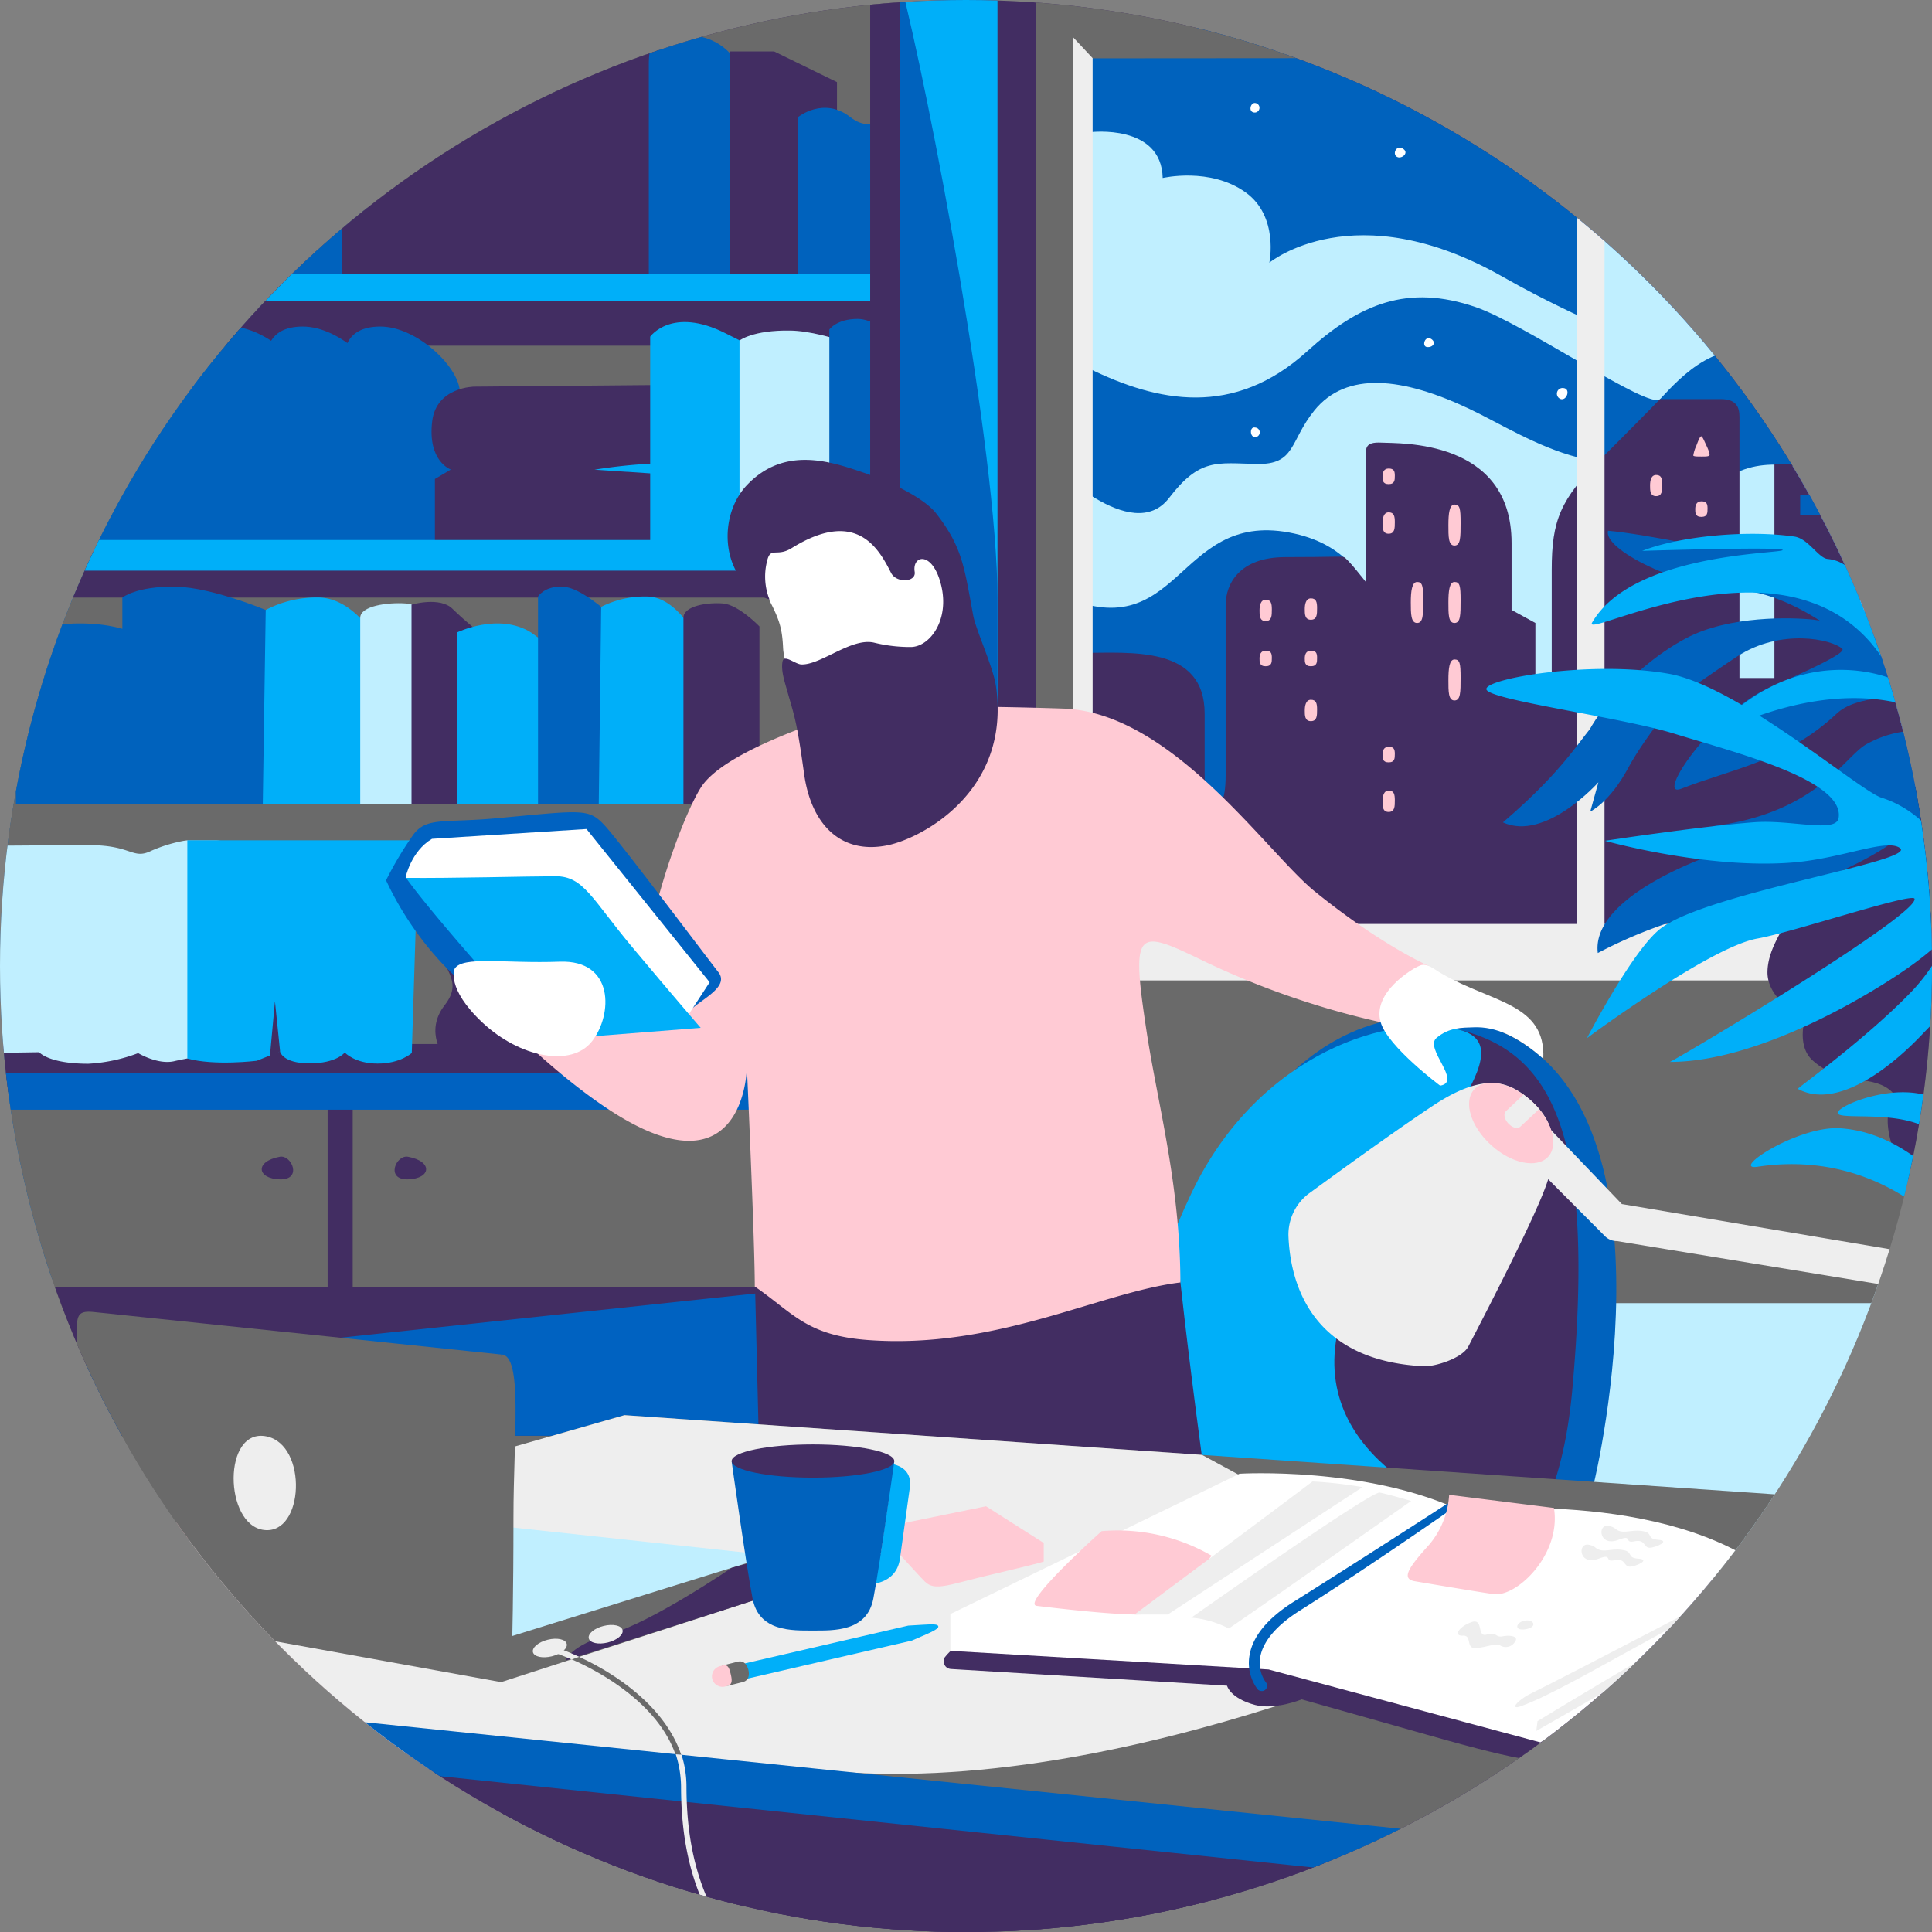
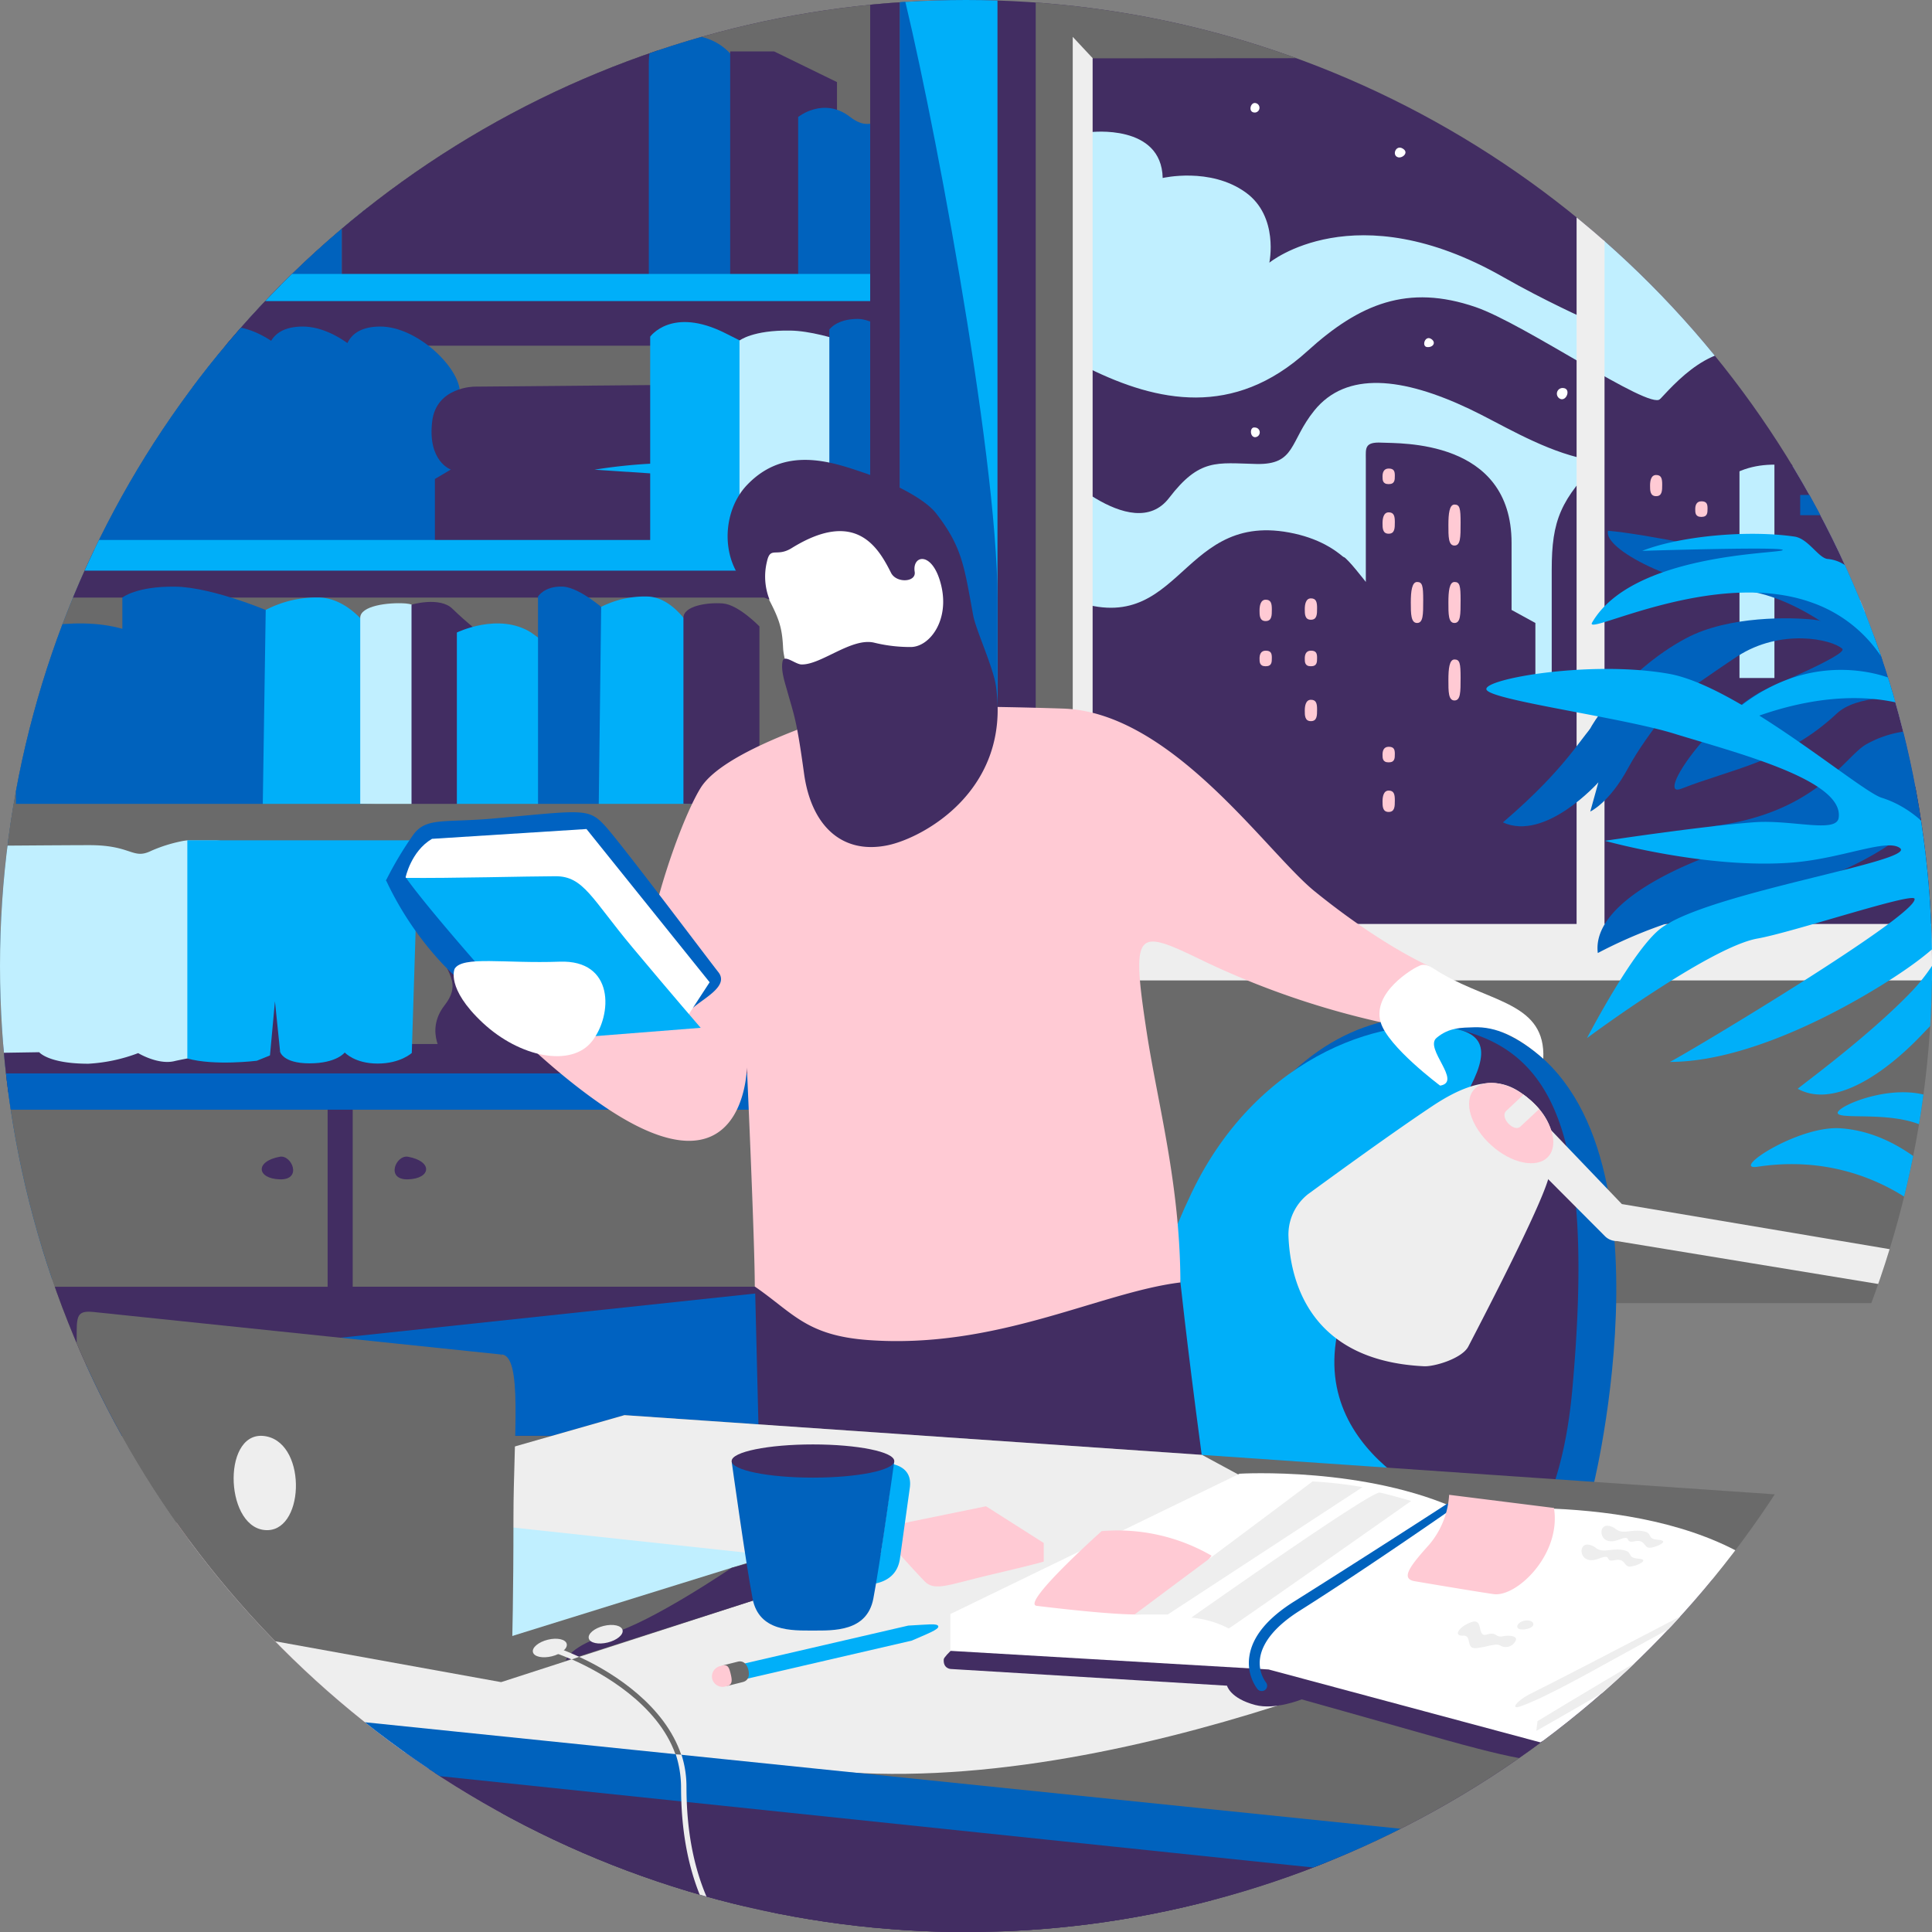
<svg xmlns="http://www.w3.org/2000/svg" id="Layer_3" data-name="Layer 3" viewBox="0 0 364.27 364.27">
  <rect x="0" y="0" width="364.27" height="364.27" fill="#808080" stroke="none" />
  <defs>
    <clipPath id="clip-path">
      <circle cx="182.14" cy="182.14" r="182.14" fill="none" />
    </clipPath>
    <clipPath id="clip-path-2">
      <rect x="-634.18" y="-70.5" width="1024" height="467.2" fill="none" />
    </clipPath>
  </defs>
  <title>Artboard 1</title>
  <g clip-path="url(#clip-path)">
    <g clip-path="url(#clip-path-2)">
      <rect x="-550.37" y="235.05" width="660.98" height="83.91" fill="#6a6a6a" />
      <polygon points="69.3 241.82 -534.23 235.05 -534.23 -87.7 69.3 -87.7 69.3 241.82" fill="#0062bd" />
      <polygon points="47.03 405.63 -534.88 271.84 -143.71 -61.23 200.98 176.95 408.83 176.95 408.83 -74.62 -638.79 -74.62 -638.79 406.75 47.03 405.63" fill="#422d62" />
-       <rect x="110.61" y="241.83" width="302.74" height="77.14" fill="#c0efff" />
      <rect x="42.19" y="318.96" width="371.16" height="87.79" fill="#422d62" />
      <rect x="193.24" y="180.83" width="215.59" height="64.87" fill="#6a6a6a" />
      <polygon points="-183.73 268.61 235.93 304.33 86.73 343.81 72.12 396.94 47.03 405.63 -323.11 321.53 -183.73 268.61" fill="#ffcad4" />
-       <rect x="202.26" y="5.31" width="195.92" height="177.13" fill="#0062bd" />
      <path d="M205.65,24.91S219,23.3,219.22,33.56c0,0,8.94-2.1,15.63,2.71,6.33,4.54,4.48,13.26,4.48,13.26s16.08-13.26,44.06,2.69c7.85,4.48,15.74,8,15.74,8S296,33.78,316.87,48.11c18.23,12.54,23.74-9.71,38.55-15.68,34.67-14,43.78,25.13,61.86,21s37.45-26.28,49.17-21-.05,7.36,17.52-14.86L477.68,97s-3.64,16.57-18,16c-29.91,1.53-22.78-19.24-22.78-19.24s-11.87,7.72-19.58-1.31-3-16.89-3-16.89-17.82-1-21-13.25c-2.8-10.92-22.52-14.14-32.39-1.48-4.9,6.29-9,17.49-26.93,7-9.3-5.44-17.21,3.36-21,7.42-2,2.13-25.55-14.2-34.8-17.36-12.74-4.36-21.83-.66-31.71,8.32-13.91,12.64-28.32,9.57-41.13,3.28Z" fill="#c0efff" />
      <path d="M198,87.19s15.4,15.87,22.43,6.69c5.77-7.53,9-6.57,16.46-6.4s6.2-4.25,10.93-10.09c6.05-7.46,16.62-6.27,29.25-.28,11.25,5.33,28.67,18.08,43.72,2.8,3.74,2.08-1.28,15.23,3.57,11.17,13-10.9,35.89,7.36,35.89,7.36s25.57-.25,25.69,21.1,33.25,7.07,33.25,7.07v33.28L259.68,128.2s4.9-23.81-16.62-27.8S222.65,122.73,199.41,112Z" fill="#c0efff" />
      <path d="M204.13,123.1c9,0,23-1.43,23,11.46v11.06c0,5.86.54,7.15,1.67,7.15,1,0,2.29-1.59,2.29-6.49V114.1c0-4,2.57-9.06,11.29-9.06,9.43,0,10.35-.2,11,0s4.14,4.68,4.14,4.68V86.57c0-2-.3-3.29,3-3.11S285,82.73,285,102.38V115l4.49,2.46v10.9l3.08,3.08v-24c0-9.34,1.65-13.3,9.19-20.84S313,75.25,313,75.25h11.44c2.87,0,3.53,1.44,3.53,3.35v49.23h6.59V87.53h31.32v19.94s3.71,1,3.71,7.56v19l3.23,5.81V127.61c0-5.92-.11-9.76,3.83-10.66l15.16-3.49v69H204.13Z" fill="#422d62" />
      <path d="M238.64,122.68c1,0,1.16.52,1.16,1.34s0,1.6-1.17,1.6-1.15-.82-1.15-1.47S237.67,122.68,238.64,122.68Z" fill="#ffcad4" />
      <path d="M247.17,122.68c1,0,1.16.52,1.16,1.34s0,1.6-1.17,1.6-1.15-.82-1.15-1.47S246.19,122.68,247.17,122.68Z" fill="#ffcad4" />
      <path d="M354.66,104.25c1,0,1.16.52,1.16,1.34s0,1.6-1.17,1.6-1.15-.82-1.15-1.47S353.69,104.25,354.66,104.25Z" fill="#ffcad4" />
      <path d="M320.79,94.52c1,0,1.16.52,1.16,1.34s0,1.6-1.17,1.6-1.15-.82-1.15-1.47S319.82,94.52,320.79,94.52Z" fill="#ffcad4" />
      <path d="M238.64,113.07c1,0,1.16.71,1.16,1.84s0,2.19-1.17,2.19-1.15-1.13-1.15-2S237.67,113.07,238.64,113.07Z" fill="#ffcad4" />
      <path d="M247.17,112.82c1,0,1.16.71,1.16,1.84s0,2.19-1.17,2.19-1.15-1.13-1.15-2S246.19,112.82,247.17,112.82Z" fill="#ffcad4" />
      <path d="M274.24,95.13c1,0,1.15.72,1.15,3.44s0,4.29-1.16,4.29-1.14-1.72-1.14-3.86S273.27,95.13,274.24,95.13Z" fill="#ffcad4" />
      <path d="M274.24,109.73c1,0,1.15.72,1.15,3.44s0,4.29-1.16,4.29-1.14-1.72-1.14-3.86S273.27,109.73,274.24,109.73Z" fill="#ffcad4" />
      <path d="M356.62,114.22c0,1-.72,1.15-3.44,1.15s-4.29,0-4.29-1.16,1.72-1.14,3.86-1.14S356.62,113.25,356.62,114.22Z" fill="#ffcad4" />
      <path d="M267.19,109.73c1,0,1.15.72,1.15,3.44s0,4.29-1.16,4.29S266,115.74,266,113.6,266.22,109.73,267.19,109.73Z" fill="#ffcad4" />
      <path d="M274.24,124.34c1,0,1.15.72,1.15,3.44s0,4.29-1.16,4.29-1.14-1.72-1.14-3.86S273.27,124.34,274.24,124.34Z" fill="#ffcad4" />
      <path d="M247.17,131.94c1,0,1.16.71,1.16,1.84s0,2.19-1.17,2.19-1.15-1.13-1.15-2S246.19,131.94,247.17,131.94Z" fill="#ffcad4" />
      <path d="M261.83,88.34c1,0,1.16.52,1.16,1.34s0,1.6-1.17,1.6-1.15-.82-1.15-1.47S260.86,88.34,261.83,88.34Z" fill="#ffcad4" />
      <path d="M261.83,96.6c1,0,1.16.71,1.16,1.84s0,2.19-1.17,2.19-1.15-1.13-1.15-2S260.86,96.6,261.83,96.6Z" fill="#ffcad4" />
      <path d="M261.83,140.8c1,0,1.16.52,1.16,1.34s0,1.6-1.17,1.6-1.15-.82-1.15-1.47S260.86,140.8,261.83,140.8Z" fill="#ffcad4" />
      <path d="M261.83,149.06c1,0,1.16.71,1.16,1.84s0,2.19-1.17,2.19-1.15-1.13-1.15-2S260.86,149.06,261.83,149.06Z" fill="#ffcad4" />
      <path d="M312.26,89.56c1,0,1.14.7,1.14,1.82s0,2.17-1.15,2.17-1.14-1.11-1.14-2S311.29,89.56,312.26,89.56Z" fill="#ffcad4" />
-       <path d="M320.77,82.27c-.28,0-.67,1.09-.92,1.74a7.2,7.2,0,0,0-.59,1.88c.08.18.73.19,1.51.19s1.3,0,1.51-.19-.25-1.28-.55-1.9S321,82.27,320.77,82.27Z" fill="#ffcad4" />
      <rect x="339.42" y="93.32" width="21.95" height="3.82" fill="#0062bd" />
      <path d="M236.57,19.42a.9.9,0,1,1,0,1.8C235.32,21.19,235.72,19.43,236.57,19.42Z" fill="#fff" />
      <path d="M264.46,28c-1.29-.77-2.09,1.32-.85,1.66C264.46,29.87,265.73,28.73,264.46,28Z" fill="#fff" />
      <path d="M286.13,16.91c-.88,0-1.85,1.58-.31,1.74S287,16.91,286.13,16.91Z" fill="#fff" />
      <path d="M362.1,78.37c.91.08,1,1.59,0,1.53S361.19,78.3,362.1,78.37Z" fill="#fff" />
      <path d="M342.27,18.66c.91.08,1,1.59,0,1.53S341.36,18.59,342.27,18.66Z" fill="#fff" />
      <path d="M269.88,63.93c-1.2-.82-1.91,1.41-.8,1.51S270.83,64.58,269.88,63.93Z" fill="#fff" />
      <path d="M294.78,73.17a1.07,1.07,0,0,0-.48,2.08C295.45,75.53,296.17,73.29,294.78,73.17Z" fill="#fff" />
      <path d="M326.08,33.21c-1-.19-1,1.75,0,1.82A.91.91,0,0,0,326.08,33.21Z" fill="#fff" />
      <path d="M236.61,80.61c-1-.19-1,1.75,0,1.82A.91.91,0,0,0,236.61,80.61Z" fill="#fff" />
      <path d="M332.57,74c-.89-.53-1.7,1.07-.94,1.61S333.69,74.7,332.57,74Z" fill="#fff" />
      <path d="M399.28,10.86V-.8h-204V187.45h8.5V11Z" fill="#6a6a6a" />
      <polygon points="202.26 6.95 206.01 10.96 206.01 181.14 202.26 181.14 202.26 6.95" fill="#eee" />
      <path d="M302.53,10.91S297.26,4.08,297.26,8V183.73h5.26Z" fill="#eee" />
      <rect x="203.74" y="174.21" width="194.44" height="10.65" fill="#eee" />
      <polygon points="272.77 352.6 272.77 408.77 408.83 408.77 408.83 299.72 379.35 305.22 299.15 355.85 272.77 352.6" fill="#6a6a6a" />
      <polygon points="-15.45 0.14 -15.45 247.37 185.57 245.68 185.57 1.22 166.92 -0.92 -15.45 0.14" fill="#6a6a6a" />
      <path d="M-1.14,17.28s9-4,16.14,0l3.79,2.5V51.65H-1.14Z" fill="#c0efff" />
      <path d="M16.45,52.78V10.2s1.37-2,5.33-2,10.09,5.33,10.09,5.33V52.78Z" fill="#0062bd" />
      <path d="M30.15,12.22a22.61,22.61,0,0,1,10.27-2c5.65.3,9.36,6.51,9.36,6.51v35.5H29.61Z" fill="#00aff9" />
      <path d="M48,14.37c0-2.34,5.18-3.06,8.57-2.82s7.91,4.52,7.91,4.52V52.78L48,53.91Z" fill="#0062bd" />
      <path d="M64.46,16.06s4.16-4,8.63-3.77c3.57.16,5.51,1,5.81,2.88.08.5,1.43.88,1.58,1.39,0-3.67,6.45-6.39,10.14-6.39,6.1,0,7,1,11.16,4.7v-1.5c0-2.18,3.39-4.47,7.48-4.47S124,8.43,124,8.43V52.78H64.46Z" fill="#422d62" />
      <path d="M122.33,12.16V52.78l18.33-.37V15.48s-1.77-7.87-9.84-8.77S122.33,8.84,122.33,12.16Z" fill="#0062bd" />
      <polygon points="137.67 52.21 137.67 9.69 145.95 9.69 157.81 15.48 157.81 54 137.67 52.21" fill="#422d62" />
      <path d="M150.49,52.21V22.06s4.78-3.9,9.81,0,6.71-2.26,12.66-1,5.91,31.16,5.91,31.16Z" fill="#0062bd" />
      <polygon points="-11.81 56.77 -0.92 65.18 172.95 65.18 172.03 53.35 -9.56 54 -11.81 56.77" fill="#422d62" />
      <polygon points="-11.81 107.59 -0.77 112.67 174.79 112.67 174.79 104.17 -7.27 103.56 -11.81 107.59" fill="#422d62" />
      <path d="M-18.63,262.35V45.76l6.85,3.54V238.53c0,3.07.83,4.08,5.55,4.08h68V207.69h4.73V242.6h81.36l3.21,28.11H-14.14C-17.68,270.71-18.63,269.66-18.63,262.35Z" fill="#422d62" />
      <polygon points="-11.81 202.72 -0.77 196.84 141.85 196.84 141.85 206.58 -2.3 205.87 -11.81 202.72" fill="#422d62" />
      <rect x="-11.81" y="51.65" width="181.42" height="5.12" fill="#00aff9" />
      <rect x="-11.81" y="202.39" width="181.42" height="6.84" fill="#0062c1" />
      <path d="M52.75,218.1c-4.75.88-4.32,4.13,0,4.26S55,217.68,52.75,218.1Z" fill="#422d62" />
      <path d="M76.94,218.1c4.75.88,4.32,4.13,0,4.26S74.64,217.68,76.94,218.1Z" fill="#422d62" />
      <polygon points="-11.81 260.32 154.47 242.6 148.61 270.71 -11.81 270.71 -11.81 260.32" fill="#0062c1" />
      <path d="M-1,102.45a7.8,7.8,0,0,1-2.07-5.67,8.57,8.57,0,0,1,1.79-5.7S-3.08,90-3.08,85.49s1.69-5.56,1.69-5.56a8.74,8.74,0,0,1-1.69-4.75c-.09-3.39-.77-9.34,2.15-10h42.3v38.38Z" fill="#0062bd" />
      <path d="M36.34,69.47V103h22V74c0-4.62-8-12.43-15-12.43S36.34,66.78,36.34,69.47Z" fill="#0062bd" />
      <path d="M50.1,69.47V103h22V74c0-4.62-8-12.43-15-12.43S50.1,66.78,50.1,69.47Z" fill="#0062bd" />
      <path d="M64.71,69.47V103h22V74c0-4.62-8-12.43-15-12.43S64.71,66.78,64.71,69.47Z" fill="#0062bd" />
      <path d="M124.44,101.9H82V90.31l3-1.78S80.57,87,81.49,79.42c.79-6.49,7.94-6.52,7.94-6.52l35-.31Z" fill="#422d62" />
      <path d="M124.44,199.36H83.82s-3.9-4.78,0-9.81-1-6.58-1-12.66c0-6.53,6.62-6.53,6.62-6.53L114,171l9.34,2.74Z" fill="#422d62" />
      <path d="M122.59,63.48s4.06-5.74,14.16-.66,3.47,1.73,3.47,1.73v38H122.59Z" fill="#00aff9" />
      <path d="M139.43,105V64.21s2.48-2,9.61-1.88,18.2,5.1,18.2,5.1V105Z" fill="#c0efff" />
      <path d="M156.37,104.71V62.13s1.37-2,5.33-2,10.09,5.33,10.09,5.33v39.21Z" fill="#0062bd" />
      <polygon points="169.65 -3.86 188.07 -0.8 188.07 142.08 169.65 151.76 169.65 -3.86" fill="#00aff9" />
      <path d="M169.65-3.86c5.51,21.08,18.42,89.14,18.42,116.65v36.3l-18.42,9.68Z" fill="#0062bd" />
      <rect x="-11.81" y="101.81" width="181.42" height="5.78" fill="#00aff9" />
      <polygon points="169.65 -3.86 164.07 -0.9 164.07 148 169.65 149.04 169.65 -3.86" fill="#422d62" />
      <path d="M-4,198.57l11.39-.18s1.73,2.17,9.27,2.17a31.21,31.21,0,0,0,9.39-2s3.87,2.34,7,1.47a116.18,116.18,0,0,1,12.24-1.95L44,159.31s-3.28-1.73-8.7-.89a27.78,27.78,0,0,0-6.79,2c-3.52,1.72-3.63-1.07-11.61-1.07-4.55,0-20.93.13-20.93.13Z" fill="#c0efff" />
      <path d="M77.64,198.53s-2.11,2-6.44,2S65,198.44,65,198.44s-1.51,2.05-6.64,2.05-5.57-2.25-5.57-2.25L48.42,200s-8,1-13.1-.43V158.41H78.9Z" fill="#00aff9" />
      <path d="M3,119.26s12.4-3.86,22.15,0l5.2,2.4v30.52H3Z" fill="#0062bd" />
      <path d="M23.07,153.27V112.67s2.56-2.14,9.93-2.06,18.8,5.1,18.8,5.1v37.56Z" fill="#0062bd" />
      <path d="M50.1,115a20.75,20.75,0,0,1,10.25-2.34c5.65.29,9.35,6.05,9.35,6.05v34H49.53Z" fill="#00aff9" />
      <path d="M67.92,116.48c0-2.24,5.18-2.94,8.57-2.7s7.91,4.33,7.91,4.33v34.08l-16.48-.62Z" fill="#c0efff" />
      <path d="M77.59,114v40.46h8.47l5.56-3.89V120.27s-3.92-3.12-6.3-5.48S77.59,114,77.59,114Z" fill="#422d62" />
      <path d="M86.14,119.26s7.86-3.86,14,0l3.3,2.4v30.52H86.14Z" fill="#00aff9" />
      <path d="M101.44,153.27V112.48s1.19-2,4.63-1.88,8.77,5.1,8.77,5.1v37.56Z" fill="#0062bd" />
      <path d="M113.35,114.42a18.19,18.19,0,0,1,8.93-1.94c4.91.29,8.14,6.24,8.14,6.24v34H112.88Z" fill="#00aff9" />
      <path d="M128.86,116.48c0-2.24,4.5-2.94,7.45-2.7s6.88,4.33,6.88,4.33v34.08l-14.33-.62Z" fill="#422d62" />
      <rect x="-11.81" y="151.57" width="181.42" height="6.84" fill="#6a6a6a" />
      <path d="M302.84,383.68c3.91-10.48,12.07-19,21.65-24.81s20.54-8.93,31.58-10.74c12.42,10.83,17.57,27.65,16.69,41.53-.13,2.08-12.48,4-13.61,5.76s-3.31,3-5.33,4A193.21,193.21,0,0,1,292.89,418c-6.22.81-12.42.83-13.55-6.49-.61-3.92.07-6.78,3.65-8.8,4.42-2.51,9.71-1.89,13.57-5.68C300.11,393.55,301.25,388.22,302.84,383.68Z" fill="#422d62" />
      <path d="M123.19,87.4a99.4,99.4,0,0,0-11.1,1.16l11.1.73Z" fill="#00aff9" />
      <polygon points="-2.81 78.62 9.82 79.5 -1.94 79.95 -2.81 78.62" fill="#6a6a6a" />
      <polygon points="78.91 15.17 80.09 26.6 80.57 14.3 78.91 15.17" fill="#6a6a6a" />
      <ellipse cx="30.33" cy="71.27" rx="3.9" ry="2.07" fill="#6a6a6a" />
      <polygon points="52.81 198.24 51.84 188.79 50.87 199.36 52.81 198.24" fill="#422d62" />
-       <path d="M333.25,183.2c-.11,5.6,7.09,8.73,7.09,8.73s-1.65,5.25,1.42,8c5.74,5.19,12,2.24,15.45,6.48-2.88,4.86-.5,10.88,2.87,16.56,2.44,4.1,8.06,7.84,9.93,11,1.27,2.16-.12,4.54.55,6.95.48-2.6-.72-5.17-1.22-7.76-.6-3.11,5.54-6.3,5.78-9.46.67-8.94.8-19.94-1.37-28.64-.9-3.6-.79-8.31-1.63-11.93a60.21,60.21,0,0,0-6.51-17.11c-.27-.47-7.15.63-7.59.32a4.1,4.1,0,0,0-1.8-.57,39.83,39.83,0,0,0-8.39-.69c-3.47.21-7.66,1.26-9.06,4.76C336.94,174.45,333.35,178.38,333.25,183.2Z" fill="#422d62" />
      <polygon points="106.66 352.85 106.66 422.56 2.5 420.63 13.14 363.45 106.66 352.85" fill="#422d62" />
      <path d="M279.12,193.14c-30.72-8.62-57.54,21.53-57.54,75.47s79,10.79,79,10.79S318.77,204.27,279.12,193.14Z" fill="#0062bd" />
      <path d="M275.19,194.17A117.45,117.45,0,0,0,247,229.3c-11.43,22,4.74,46.33,16.68,69.46,0,0,28.55,10.24,32.78-36.86S293.18,198.59,275.19,194.17Z" fill="#422d62" />
      <path d="M275.19,194.17c-12.58-3.29-37.71,4-50.5,30.69-15.55,32.47-8.14,50.7-6.38,63.71s55.79-4.34,55.79-4.34-31-11-20.25-38.54S288.88,197.75,275.19,194.17Z" fill="#00aff9" />
      <path d="M142.35,242.14l4.33,176.3,33.42-2.25,2-86.88,7.38,21.27v65l39.34.28s-.59-129.32-2.25-141.6c-3-22.44-4.25-34.75-4.25-34.75S148.51,203.51,142.35,242.14Z" fill="#422d62" />
      <path d="M336.94,363.45v40.92h56.57V363.45Z" fill="#422d62" />
      <path d="M139,341.79l-146-19.36V429.91H2.56c16.5-48.09,74-78,137.39-70.4C143,359.87,139,341.79,139,341.79Z" fill="#422d62" />
      <polygon points="117.74 266.82 -44.3 313.09 307.86 355.3 404.52 286.56 117.74 266.82" fill="#6a6a6a" />
      <path d="M117.74,266.82l-162,46.27,166.8,24s1.49-6.71,31.82-3.39C211.93,340,283.4,305,283.4,305l-56.77-30.69Z" fill="#eee" />
      <path d="M279.65,354.14-25.1,322.43V429.91h9.51C1.7,379.5,64,349.11,131,360.86c47,8.25,84.83,35.25,102.87,69h45.77Z" fill="#422d62" />
      <path d="M317.89,129.79s-7.36,8.42-10.9,15-7.15,8.22-7.15,8.22l1.53-5.51s-10,11.23-18,7.56c12.6-10.79,14.72-16.31,18-19.31C307.85,129.79,317.89,129.79,317.89,129.79Z" fill="#0062bd" />
      <path d="M342,116.84c-4.09-.45-16-.82-24.08,3.49-11.68,6.2-19.56,18-18.69,19,2.65,3.1,19.89-10.08,28.33-15.57,8.2-5.33,17.8-3.25,19.79-1.44,1.19,1.09-13.89,7.24-15.72,8.31-10.34,6.07-19.4,20-14.6,18.07,9.27-3.67,19.64-5.11,29.29-14.17,7.06-6.62,33.56-1.51,33.56,8.1C379.86,151.52,356.52,118.46,342,116.84Z" fill="#0062bd" />
      <path d="M303.19,100.07c-1,3.48,13.22,10.63,24.52,11.19s23.08,11.56,23.08,11.56l7.38,3.3L343.89,108s-.23-4.43-9.28-6.34c-2.81-.59-13.31,1.42-16.17.86C312.39,101.36,306.69,100.37,303.19,100.07Z" fill="#0062bd" />
      <path d="M357.9,138.11a18.11,18.11,0,0,1,13.81,3c3.54,2.42,10.9,8.7,12.64,12.72,2.52,5.83,4.42,10.69,5.22,16.9,3.14,24.11.42,48.09,1,72.45a555.69,555.69,0,0,1-2.1,67.72c-1,10.48-2.19,21.16-5,31.33-11,39.05-11.52,18.07-11.52,18.07l1-29.21L364.92,297l4.36-16.43s10.49-6.78,13.39-23.56,3.87-41.8-3.49-64.88c0,0,.44-27.2-1.81-29.74s-9.75,9.62-9.75,9.62l-6.54-2.94a55.52,55.52,0,0,0,6-13.31,24.24,24.24,0,0,0,.18-10.49s-.6,16.95-43.08,26.1a90.06,90.06,0,0,0-22.92,8.32c-2.19-17.36,57.92-29.1,33-18.36-3.69,1.59-15.52-5-10.73-5.64,19.13-2.6,24.36-13.14,28.36-15.36A20.32,20.32,0,0,1,357.9,138.11Z" fill="#0062bd" />
      <path d="M372.39,266.82s-1.08-25,3.68-44.68,6.21-44.7-2.74-47.36c0,0-4.36-19.9-18.56-24.37-4.2-1.32-26.94-21-40.06-23.36-14.81-2.64-35.4,1-34.43,3s25.52,5.22,35.39,8.28c11.52,3.57,32.09,8.7,31,15.88-.46,2.95-8.89.28-16,.83-10.25.78-28.07,3.49-28.07,3.49s19.28,5.42,35.48,4.09c9.3-.77,17.68-4.58,20.15-2.72,3.31,2.49-36.25,8.39-45.1,15.15-5.27,4-13.91,20.68-13.91,20.68s23.12-17.18,32.14-18.77c6.69-1.18,29.31-8.77,29.62-7.5.73,3-42.24,28.77-46.13,30.76,12.42,0,27.16-6.93,37.1-12.77,14.93-8.77,16-12.67,16-12.67a34.93,34.93,0,0,1-7.37,12c-8.34,8.75-21.38,18.16-21.62,18.51,7,3.84,16.77-3.23,23.42-10.22,3.37-3.54,11.68-11.81,11.68-11.81s4.27,5.76,2.93,16c-.81,6.16-2.7,16.35-2.7,16.35a40.59,40.59,0,0,0-8.24-7.81c-7.16-4.64-19.9.69-19.56,2.08s11.49-.69,17.39,3.12,10.76,9.29,7.72,14.4c-.9,1.52-9.74-13.69-24.64-14.67-8-.52-21,8.08-15.53,7.25,24.65-3.74,39.48,15.08,38.68,17.88-.93,3.27-5.3,7.77-1.43,15.84C372.29,261.46,372.39,266.82,372.39,266.82Z" fill="#00aff9" />
      <path d="M377.81,213.88s24.08-40.61,5.29-68.7c-11.35-17-22.53-15.49-22.68-20.61-.12-4-7-6.74-7-6.74s-1.27-11.73-8.82-12.44c-1.74-.16-3.65-3.84-6.26-4.22-8.67-1.27-21.46-.15-28.71,2.69,0,0,27.11-.85,26.49-.14s-28.35.56-35.94,13.67c-1.58,2.74,23-10.41,41.43-3.78A25.94,25.94,0,0,1,357,128.13s-18.52-8.52-35.23,11.23c0,0,41.43-24.52,59.86,13.76C390.55,171.65,377.81,213.88,377.81,213.88Z" fill="#00aff9" />
      <path d="M341.35,335.22l-7.75-21a3.39,3.39,0,0,1,.13-2.66l33-67.4L304.87,234a3.17,3.17,0,0,1-2.34-1L287.78,218.2c-1.06-1.54-1.44-2.67.1-3.73s1.54-5,2.6-3.45l15.31,16,66.49,11.2a3.39,3.39,0,0,1,2.5,4.83l-34.32,70.19,4.28,11.58S343.12,331.87,341.35,335.22Z" fill="#eee" />
      <path d="M242.93,232.95c.29,8.28,3.78,23.59,25.54,24.65,2,.1,7.2-1.47,8.37-3.71,4-7.7,13.17-25.48,15-31.35,1.95-6.19,1.41-11.1-3.31-15.12-3.49-3-7.95-5.89-18.47,1.13-7.51,5-18,12.64-23.42,16.59A9.71,9.71,0,0,0,242.93,232.95Z" fill="#eee" />
      <ellipse cx="284.93" cy="211.72" rx="5.63" ry="9.43" transform="translate(-63.33 280.48) rotate(-47.78)" fill="#ffcad4" />
      <path d="M290.19,209.12a16,16,0,0,0-2.94-2.74L284,209.45c-.59.52-.37,1.57.39,2.37s1.65,1.13,2.27.6Z" fill="#eee" />
      <path d="M394.09,361.52s-2.55,8-30,8.53c-15.74.33-27.3-2-27.19-6.61.06-2.55,22.6-3.48,21.91-7.88s-6.84-9-3-10.2,9.16,4.17,9.16,4.17a37.24,37.24,0,0,0-4.52-11.13c-3.21-5.15,0-11.46,5.91-3.71S375.12,354,375.12,354s12.21-28.23,9.76-17.36-3.89,19.37,6.2,19.6S394.09,361.52,394.09,361.52Z" fill="#0062bd" />
      <path d="M306.64,349.18-44.3,313.09v3.54a5.49,5.49,0,0,0,4.8,5.45l341.78,35.75a11,11,0,0,0,7.92-2.07l94.33-62.13v-7.07Z" fill="#0062bd" />
      <polygon points="336.94 322.73 326.04 328.46 326.04 329.41 335.88 330.48 335.88 339.06 344.74 333.23 344.74 324.85 336.94 322.73" fill="#eee" />
      <polygon points="151.12 293.87 85.03 286.75 84.36 309.81 95.84 311.69 149.4 297.65 151.12 293.87" fill="#c0efff" />
      <path d="M17,303.15c2.43.43,77.44,14,77.44,14V255.38l-76.72-8c-2.86-.3-3.26.44-3.26,3.67v48.53C14.49,301.57,14.6,302.72,17,303.15Z" fill="#6a6a6a" />
      <polygon points="94.48 317.16 151.12 298.83 151.12 291.5 90.02 310.5 94.48 317.16" fill="#6a6a6a" />
      <path d="M94.48,255.38c4.15,0,2.33,15.44,2.33,30.7s-.25,23.73-.25,23.73l-8.59-1Z" fill="#6a6a6a" />
      <path d="M106.66,313.09s.72-2.83,8.51-5.05,22.78-12.44,22.78-12.44l11.5-3.11-1.38,7.34Z" fill="#422d62" />
      <path d="M50.27,270.83c7.78,1.61,7.1,18.55-.49,17.64S41.93,269.1,50.27,270.83Z" fill="#eee" />
      <ellipse cx="103.64" cy="310.74" rx="3.28" ry="1.61" transform="translate(-71.49 33.92) rotate(-13.88)" fill="#eee" />
      <ellipse cx="114.17" cy="308.14" rx="3.28" ry="1.61" transform="translate(-70.56 36.37) rotate(-13.88)" fill="#eee" />
      <path d="M139.57,316.81l-.82-2.79c.08,0,.2-.07,32.49-7.52,3.73-.19,5.51-.48,5.67.13s-2.26,1.49-5,2.7C158.68,312.39,140.1,316.68,139.57,316.81Z" fill="#00aff9" />
      <path d="M140.06,317.14l-2.53.64a2,2,0,0,1-2.4-1.44h0a2,2,0,0,1,1.44-2.4l2.53-.64c1.06-.26,1.72.48,2,1.53h0C141.35,315.89,141.12,316.88,140.06,317.14Z" fill="#6a6a6a" />
      <path d="M137.15,317.87l-.46.12a2,2,0,0,1-2.4-1.44h0a2,2,0,0,1,1.44-2.4l.46-.12c1.06-.26,1.28.42,1.55,1.47h0C138,316.56,138.21,317.61,137.15,317.87Z" fill="#ffcad4" />
      <path d="M332,306.06s-34.42,21.35-39.41,25.07c-1.65,1.23-3.8,1.56-23.59-4.07-11.74-3.33-23.57-6.65-23.57-6.65s-5,2.05-8.76,1.06c-4.76-1.26-5.32-3.64-5.32-3.64l-52.11-3.15s-1.44-.07-1.3-1.82c.05-.64,3.39-3.63,7.59-7.15,7.26-6.08,23.18-11.82,23.18-11.82l98.08-2.38s22.86,9,25.8,9.58S337.78,303.31,332,306.06Z" fill="#422d62" />
      <path d="M239.19,314.77l-60-3.51v-6.94l54.52-26.46s23.91-1.43,41.81,7c0,0,38.8-4.44,59.07,12.28l-1.81,1.15v4l-42.34,26.23Z" fill="#fff" />
      <path d="M237.86,318.83a1,1,0,0,1-.77-.36,8.28,8.28,0,0,1-1.51-6.29c.58-3.64,3.41-7.08,8.41-10.22,12.37-7.77,28.54-18.2,28.68-18.32.42-.36,1,.13,1.43.61-.14.12-16.55,11.55-29,19.41-4.43,2.78-7,5.84-7.5,8.84a6.26,6.26,0,0,0,1.08,4.7,1,1,0,0,1-.77,1.64Z" fill="#0062bd" />
      <path d="M207.71,288.69s-15.37,13.72-12.23,14.09,16.55,2,20.72,1.54,12.24-11,12.24-11A35.37,35.37,0,0,0,207.71,288.69Z" fill="#ffcad4" />
      <path d="M266.73,298.13s10.5,1.79,14.86,2.43,12.83-7.49,11.4-16.24l-19.76-2.48a16,16,0,0,1-3.73,9.36C265.86,295.25,264,297.66,266.73,298.13Z" fill="#ffcad4" />
      <path d="M185.91,284l-20.64,4.22s7.16,8,9.08,9.95,4.55.58,12.59-1.3,9.85-2.44,9.85-2.44v-3.51Z" fill="#ffcad4" />
      <path d="M304.41,288.11s-1.58-1-2.25,0,.18,3.3,3,2.21.91.74,3,.29,1.72,1.21,2.86,1.21,4.05-1.33,1.64-1.5-.75-1.33-3.08-1.66S305.88,289.46,304.41,288.11Z" fill="#eee" />
      <path d="M300.66,291.67s-1.58-1-2.25,0,.18,3.3,3,2.21.91.74,3,.29,1.72,1.21,2.86,1.21,4.05-1.33,1.64-1.5-.75-1.33-3.08-1.66S302.13,293,300.66,291.67Z" fill="#eee" />
      <path d="M285.56,309.67c1-1.18-.86-1.43-2.25-1.15s-1.08-.92-3-.33-.51-3.18-2.88-2.34-3.47,2.64-1.61,2.54.38,2.62,2.62,2.35,3.62-1,4.52-.44A2,2,0,0,0,285.56,309.67Z" fill="#eee" />
      <path d="M287.56,305.55c-1.72.25-2.25,2,.05,1.64S289.3,305.3,287.56,305.55Z" fill="#eee" />
      <path d="M288.43,319.42c11.34-5.67,38.58-20,38.58-20l.2.76s-9.72,5.43-17,9.4c-8.78,4.77-18.06,10.19-23.51,12.14C284.55,322.46,286.14,320.56,288.43,319.42Z" fill="#eee" />
      <path d="M289.89,324.51s39.81-24.18,41.23-23.36-41.46,25.21-41.46,25.21Z" fill="#eee" />
      <path d="M266.07,283s-4.25-1.25-5.92-1.58S224.61,305,224.61,305a18.61,18.61,0,0,1,7.07,2.05C238,302.78,266.07,283,266.07,283Z" fill="#eee" />
      <path d="M256.9,280.39a81,81,0,0,0-9.43-1.07c-7.06,5.34-33.57,25.09-33.57,25.09h6.27Z" fill="#eee" />
      <path d="M165.64,275.85s6.64-.64,5.9,4.67l-1.86,13.35c-.78,5.58-7.23,4.85-7.23,4.85a8.5,8.5,0,0,1,3.6-5.78c.63-4.54,1.34-9,1.69-11.81C165.39,277.84,165.64,275.85,165.64,275.85Z" fill="#00aff9" />
      <path d="M153.16,277.22l-15.21-1.67s2.69,19.36,3.95,25.88c1.21,6.25,7.48,6,11.38,6s10.17.23,11.38-6c1.26-6.51,3.95-25.88,3.95-25.88Z" fill="#0062bd" />
      <ellipse cx="153.28" cy="275.47" rx="15.33" ry="3.13" fill="#422d62" />
      <path d="M109.68,312.62l-.48-.22c-.64,0-1.24-.21-1.41.46,5.9,2.58,16.23,8.51,19.56,17.89.35,0,.74.11,1.09.11C125.35,321.66,115.9,315.54,109.68,312.62Z" fill="#6a6a6a" />
      <path d="M282.71,387.67a79.54,79.54,0,0,0-43,1.39c-21,6.44-53.36,4.08-77-5.61-23-9.43-33.28-23.8-33.28-46.59a19.78,19.78,0,0,0-.93-6l-1.09-.1a20.56,20.56,0,0,1,1,6.11c0,23.26,10.46,37.91,33.9,47.52,23.86,9.77,56.54,12.15,77.7,5.64,31.3-9.62,54.47,2.59,58.38,4.87l.52-.85A64.14,64.14,0,0,0,282.71,387.67Z" fill="#eee" />
      <path d="M109.2,312.39a47.65,47.65,0,0,0-5.41-2.14l-.29,1a44.34,44.34,0,0,1,4.29,1.64Z" fill="#eee" />
      <path d="M160.82,133.88c-7.24,2.42-24.62,8.11-28.71,14.66-2.55,4.09-7.25,15.78-10,29l-36.44,5.09s13.54,16.06,28.37,26.07c26.52,17.9,26.78-7.44,26.78-7.44s1.49,32.65,1.49,41.31c7.25,5,9.73,9.23,21.36,10.09,24.25,1.78,43.68-9,58.89-10.86-.07-18.6-4.24-33.43-6.35-47.15-3-19.69-2-19.63,10.63-13.5a156.32,156.32,0,0,0,33.43,11.57l9.23-10.55s-8.93-3.82-21.62-14.11c-9.1-7.38-26.92-33.78-47.42-34.46C170.35,132.62,160.82,133.88,160.82,133.88Z" fill="#ffcad4" />
      <path d="M72.78,166A67,67,0,0,1,78,157.28c2.49-3.25,5.82-2.1,15.58-3,16.34-1.5,17.4-1.94,20.47,1.4s19.37,25.06,21.39,27.61-2.48,4.77-4.73,6.68C128.77,191.61,72.78,166,72.78,166Z" fill="#0062c1" />
      <path d="M76.45,165.52s1-5,5-7.36l29.13-1.85L133.8,185.2l-4.3,6.59L104,183.54Z" fill="#fff" />
      <path d="M141.58,103A57.3,57.3,0,0,0,145,113.06c2,3.84,2.48,5.49,2.65,9.13.14,3,2.91,10.52,2.91,10.52l27.68-5.6,2-14.6-4.48-14.09-16.93-3.92Z" fill="#fff" />
      <path d="M167.33,159.38c6.61-1.35,23.43-10.34,20.42-30.19-.52-3.46-3.75-10.44-4.25-13.12-1.7-9.14-2-12.84-7-19.28-2.36-3-8.87-6.07-13.87-7.74-5.91-2-14.65-5-21.7,2.31-5.85,6-5.11,18.4,4.16,21.69a11.79,11.79,0,0,1-.49-7.14c.65-3,1.77-.77,4.67-2.57,12.2-7.56,16.4.05,18.73,4.66,1,2,4.78,1.8,4.46-.19-.51-3.21,3.42-4,5,2.57s-2.15,11.52-5.65,11.61a28.4,28.4,0,0,1-7-.82c-4.25-1-10,4.2-13.68,4.11-1.14,0-3.3-2-3.58-.58-.34,1.67.39,3.83.84,5.43,1.35,4.86,1.78,5.34,3.2,15.64C152.92,155.61,158.68,161.15,167.33,159.38Z" fill="#422d62" />
      <path d="M76.45,165.52c8.59.09,23-.3,28.3-.31s6.82,4.25,14.52,13.45,12.84,15.13,12.84,15.13L100,196.32,81.83,174.6Z" fill="#00aff9" />
      <path d="M76.34,165.22c-1.3-.45-3.56.74-3.56.74a60.64,60.64,0,0,0,10.65,15.76c10.59,11,14,8.45,14,8.45S81.49,172.52,76.34,165.22Z" fill="#0062c1" />
      <path d="M85.72,182.66S84,186.28,91,192.83s16.73,8.48,20.63,3.49,4.24-15.38-6.11-15S87.21,180.19,85.72,182.66Z" fill="#fff" />
      <path d="M271.53,204.69s-9.87-7.35-11.21-11.94c-1.66-5.68,6.15-10.12,6.88-10.46s1.37-.8,3.18.38q.76.5,1.54.95c9.43,5.46,19.53,5.57,19.06,16-4.87-4.26-9-6.08-13.07-5.93-2.3.08-4.69,0-7.06,2S275.8,204,271.53,204.69Z" fill="#fff" />
    </g>
  </g>
</svg>